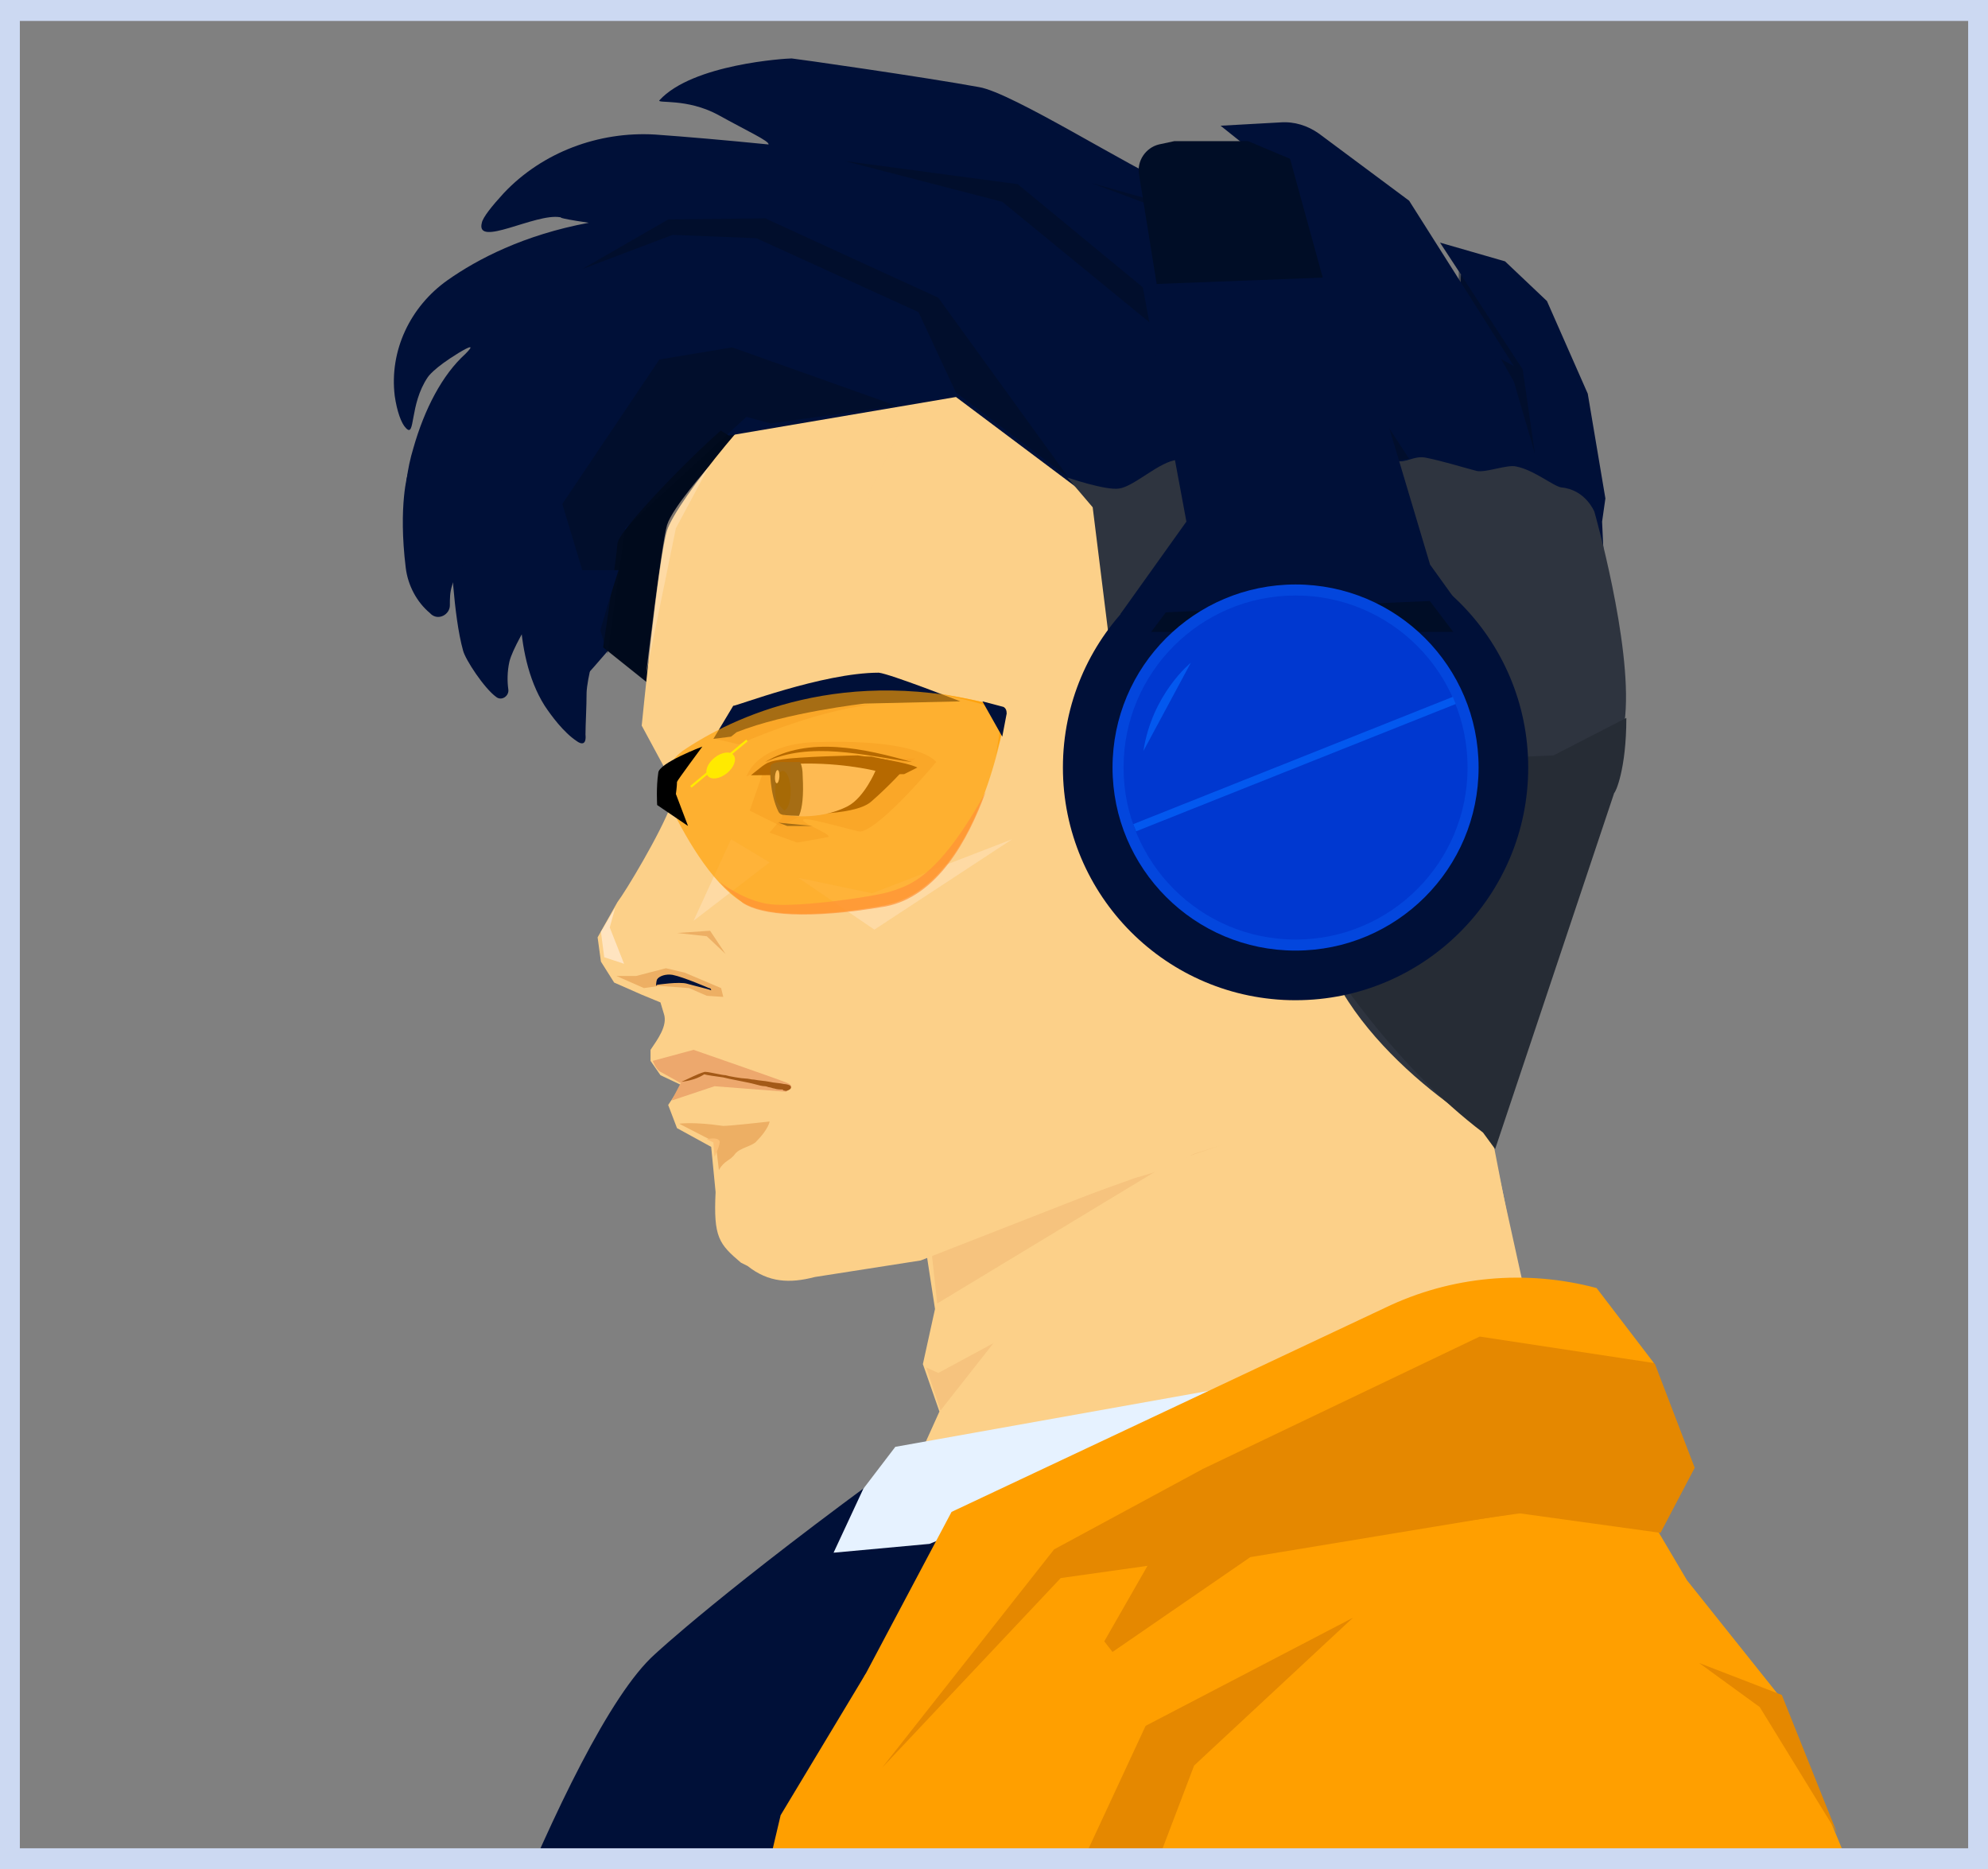
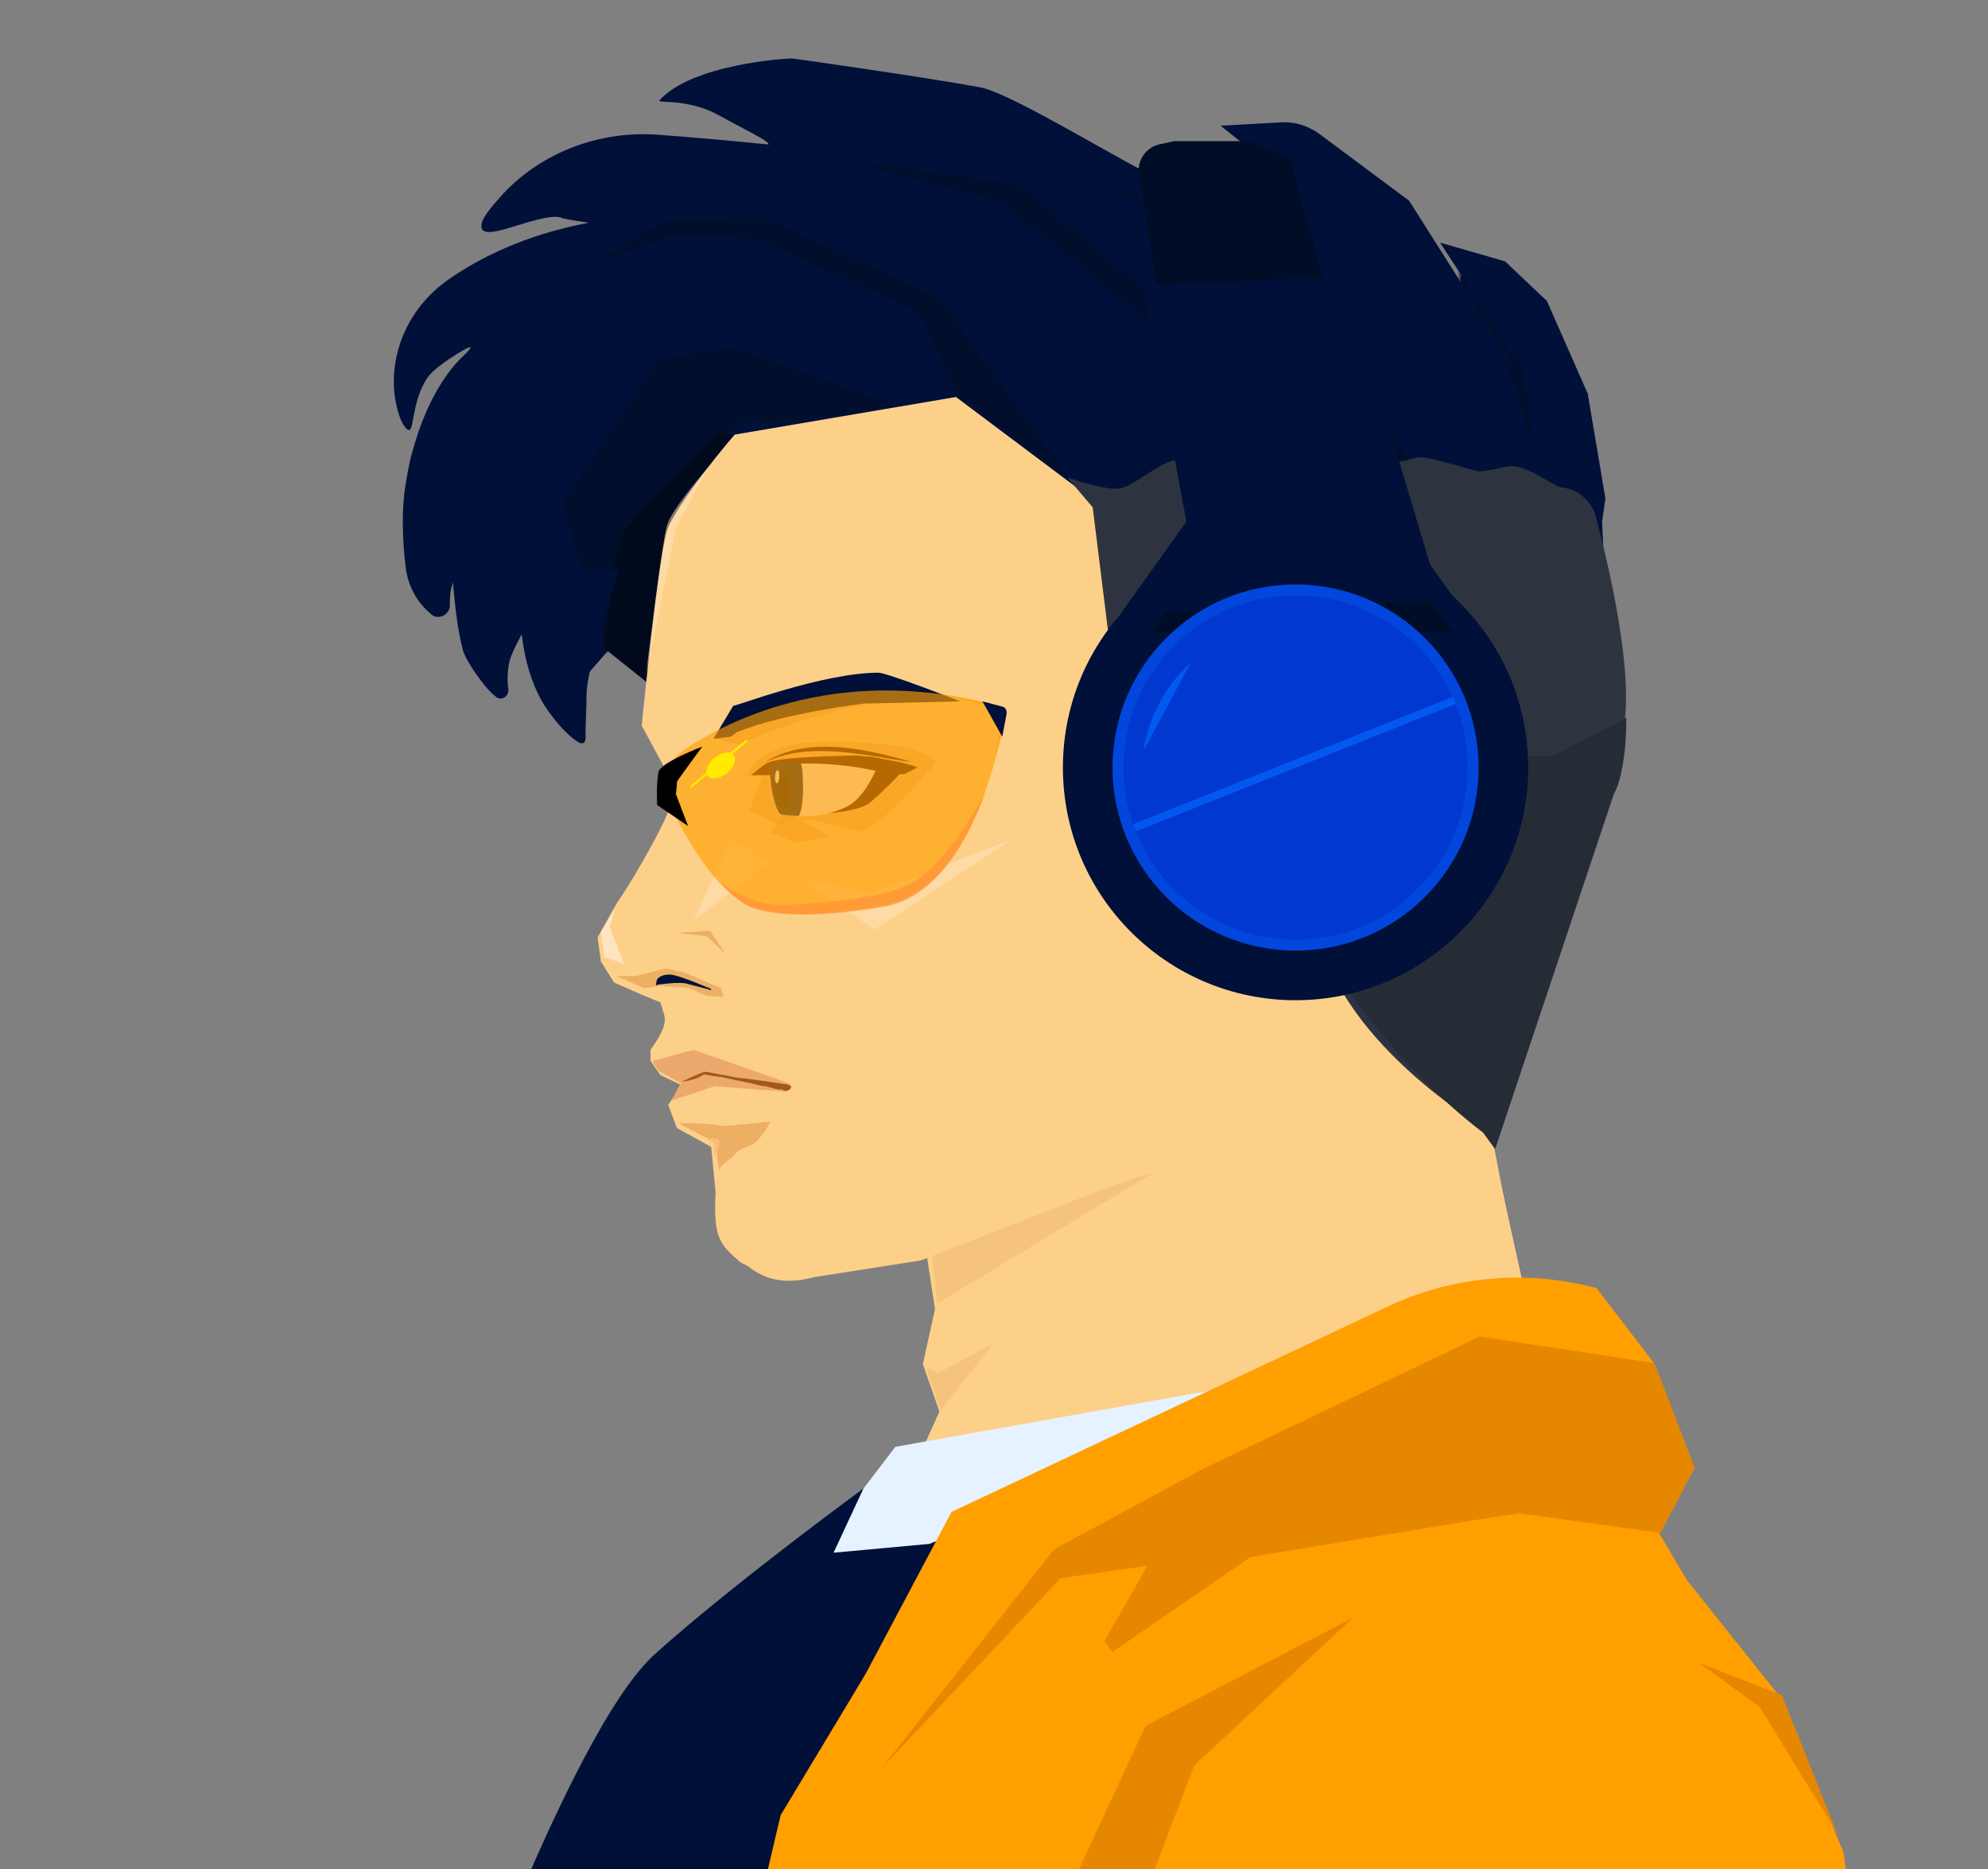
<svg xmlns="http://www.w3.org/2000/svg" xmlns:xlink="http://www.w3.org/1999/xlink" version="1.1" id="Layer_1" x="0px" y="0px" viewBox="0 0 180.3 169.5" style="enable-background:new 0 0 180.3 169.5;" xml:space="preserve">
  <rect x="0" y="0" width="180.3" height="169.5" fill="#808080" stroke="none" />
  <style type="text/css">
	.st0{fill:#001038;}
	.st1{fill:#FCD089;}
	.st2{opacity:0.2;fill:#DD9154;enable-background:new    ;}
	.st3{fill:#D1863B;}
	.st4{fill:#000A1C;}
	.st5{opacity:0.5;fill:#FFE4C0;enable-background:new    ;}
	.st6{fill:#EDAF64;}
	.st7{fill:#EDA86D;}
	.st8{opacity:0.5;fill:#E59D5C;enable-background:new    ;}
	.st9{fill:#393F4C;}
	.st10{fill:#EBD9AE;}
	.st11{fill:#A35917;}
	.st12{opacity:0.5;fill:#020C21;enable-background:new    ;}
	.st13{fill:#2E343F;}
	.st14{fill:#262C35;}
	.st15{fill:#FABF75;}
	.st16{fill:#C2773E;}
	.st17{fill:#2E0700;}
	.st18{fill:#FCEFEB;}
	.st19{clip-path:url(#SVGID_00000116917076792741783830000012183238009873658263_);fill:#001038;}
	.st20{clip-path:url(#SVGID_00000114782540255981891630000007390006149212823443_);fill:#020811;}
	.st21{fill:#D8934F;}
	.st22{fill:#FFE4C0;}
	.st23{fill:#E6F2FF;}
	.st24{fill:#FF9F00;}
	.st25{fill:#E58800;}
	.st26{opacity:0.65;fill:#FF9F00;enable-background:new    ;}
	.st27{fill:#FFEA00;}
	.st28{opacity:0.7;fill:#FF9237;enable-background:new    ;}
	.st29{opacity:0.7;fill:#FF9F00;enable-background:new    ;}
	.st30{fill:#CCD9F2;}
	.st31{fill:#000D26;}
	.st32{fill:#0346DD;}
	.st33{fill:#0038D0;}
	.st34{fill:#0358EF;}
	.st35{fill:#A8A8A8;}
	.st36{clip-path:url(#SVGID_00000007395429143568110840000015724377823826769840_);fill:#001038;}
	.st37{clip-path:url(#SVGID_00000083064642984684469170000016047219687725117611_);fill:#020811;}
	.st38{fill:#D38945;}
	.st39{fill:#000D28;}
	.st40{opacity:0.5;fill:#00163D;enable-background:new    ;}
</style>
  <g>
    <g>
      <g>
        <g>
          <g id="XMLID_00000155836898538744404090000014585065080409561994_">
            <g>
              <g>
                <g>
                  <g id="XMLID_00000121266938084404329010000002958047280635436717_">
                    <path id="XMLID_00000039836018827920822030000014924114472132428718_" class="st0" d="M135.1,123.4l6.1-2.6l-10.4,36.6           l-2.7,36.5H38.7c0,0,12.5-36.6,20.7-43.9c0,0,6.3-5.9,22.7-17.8" />
                    <g id="XMLID_00000160872575728167588040000010873381852657557182_">
                      <polyline id="XMLID_00000118378373783573381860000006167775166204366728_" class="st1" points="81,137.3 85.2,128             83.7,123.7 84.8,118.7 83.8,112.2 110,92.2 115.5,77.3 136.3,96.2 135.5,104 138.3,118.4           " />
                      <polygon id="XMLID_00000119800380410998524120000016435395420096685962_" class="st2" points="84,124 85.1,124.5             90.1,121.8 85.3,127.9           " />
                      <polygon id="XMLID_00000067944485209517530550000007313237836507426443_" class="st1" points="95.7,132.3 103.7,122             105.5,110.1 115,82.8 131.1,94.2 135.1,102.7 138.8,119.5           " />
                      <polygon id="XMLID_00000031183627578663096820000014966230476615392657_" class="st3" points="82.5,132.6 81.9,135.4             82.2,136.4 115.6,126.3 80.8,137.4           " />
                      <polygon id="XMLID_00000087392456323755212470000017678683209766337719_" class="st2" points="85,118.2 106.5,105.2             110.9,103.8 84.4,112.7           " />
                      <path id="XMLID_00000057114803093967635440000001685828679012580497_" class="st0" d="M125.8,51.3l20.3,13.3l-0.8-17.3            l0.3-2.1l-1.6-9.5l-3.7-8.4l-3.8-3.6l-5.9-1.7l1.9,2.9l-0.1,2.6l-17.6-7.3l-8.3-3.3c-4-1.7-14.7-8.5-17.7-9            C83.9,7,72,5.3,71.8,5.3c-0.5,0-9,0.5-12,3.8c-0.2,0.3,2.5-0.2,5.3,1.3c2.7,1.5,4.7,2.4,4.6,2.7c-4-0.4-7.5-0.7-10.3-0.9            c-5.1-0.3-10.2,1.6-13.7,5.3c-1.1,1.2-1.9,2.2-2,2.7c-0.6,2.3,4.9-0.9,7.1-0.5c0.3,0-0.8,0,2.6,0.5            c-5.9,1.1-10.1,3.3-12.8,5.2c-3.4,2.4-5.3,6.4-4.8,10.5c0.2,1.4,0.6,2.5,1,2.9c0.9,1,0.3-2.1,2-4.6c0,0,0.5-0.8,2.8-2.2            c1-0.6,1.5-0.8,0.6,0.1c-2.1,1.9-3.7,5-4.7,8.5c-2.4,7.9,1.7,13.8,1.7,14.1c0.7,1.2,0.2-3.8,1.7-3.7c0.4,0,1.8,5,2.2,4.6            c0,0.9,3.1-1,3.6-1c1.5-0.3,1.9,1.1,2.7,5c-0.1,1.6,2,5.5,1.7,4c0-0.1,5.6-6.1,5.5-6.6l5.3,6.3l59-14.3" />
                      <path id="XMLID_00000171710719818279967710000013067345535224274311_" class="st4" d="M54.7,58.7c0,0,1.2-7.9,1.3-9.4            s10.4-11.7,11.2-11.6c0.9,0.1-8,24.6-8,24.6L54.7,58.7z" />
                      <path id="XMLID_00000101800714417668340570000004183478144010097585_" class="st1" d="M134.5,86.1l-19.8,4.6l-4.3,11.2            l-2.6,2.9l-24.3,9.5l-9.6,1.5c-2.3,0.6-4.2,0.5-6.1-1l-0.6-0.3c-2-1.7-2.5-2.3-2.3-6.4l-0.4-4.1l-3.1-1.7l-0.8-2.1            l1.2-1.8l-1.9-0.9L59,96.2v-1c0.6-0.9,1.6-2.2,1.2-3.3l-0.3-1l-1.7-0.7l-2.5-1.1l-1.2-1.9L54.2,85l1.8-3.2            c0.7-0.9,3.9-6.2,4.9-8.9l0.2-1l-0.2-1.1l-2.7-5c0,0,1.5-15.2,2.3-17.7c0.8-2.6,9.4-13.3,12.1-14.3c0,0,18.2-7.4,27.5-6.5            c9.4,0.9,33.6,10.1,33.6,10.1s6,22.4,6.6,24.7" />
                      <polygon id="XMLID_00000022547318076697124860000007586075064214171285_" class="st5" points="72.4,79.6 79.1,81             91.8,76.1 79.3,84.3           " />
                      <polygon id="XMLID_00000154390407894603749980000008361513664325168819_" class="st6" points="55.9,88.5 57.7,88.5             60.4,87.8 62.1,88.2 65.4,89.6 65.6,90.4 64.1,90.3 62.5,89.6 59.8,89.4 58.4,89.6           " />
                      <polygon id="XMLID_00000128484287157364594230000006722095701028665535_" class="st7" points="60.9,99.8 64.8,98.5             71.3,99 71.6,98.7 64,97.4 61.8,98.1           " />
                      <path id="XMLID_00000145057415848148443470000014463246779757160611_" class="st7" d="M71.6,98.8c0,0,0.5-0.3-0.2-0.6            c-0.7-0.3-8.5-3-8.5-3l-3.7,1c0,0,0.3,0.8,0.7,1s1.8,1,1.8,1l2.2-0.7l7.4,1.2L71.6,98.8z" />
                      <polygon id="XMLID_00000095319565262630935800000002320909353159641506_" class="st1" points="68.3,39.2 82.2,38             78.8,44.8 77.6,56.5 78.9,56.5 92.3,60.6 103.3,74.7 114.2,66.6 109.3,34.7 87.6,33.1           " />
                      <path id="XMLID_00000005951044360197950540000008577130845613647547_" class="st8" d="M70.9,74.2l-1.1,1.3l2.5,0.9            c0,0,1.8-0.3,2.8-0.5c0.5-0.2-2.8-1.4-2.2-1.6c0.5-0.2,5,1.2,5.2,1.1c2-0.5,6.8-6.3,6.8-6.3s-1.3-2.1-10.8-1.8h-0.2            c0,0-4.9,0-6.2,3.1c0,0,3-1.5,5-1.6" />
                      <polyline id="XMLID_00000066498297302498965050000014802439730309361793_" class="st8" points="70.8,74.9 68,73.5             69.6,68.9 73.1,68.8 83,68.8           " />
                      <path id="XMLID_00000071519072776915848390000008196705728168162221_" class="st1" d="M105.6,70.2l-15,14.1            c-1,0.7-1.6,1.9-1.6,3.1l-1.1,20.2l-8.9,5l-8.8,1.6l-4.1-2.6l-0.9-1.5c0,0-0.2,1.2,0.6,2.5c0.8,1.3,4,3.3,6.1,3.1            c3.2-0.4,10.7-1.6,10.7-1.6l20.4-7.3c1.1-0.3,2.1-0.6,2.9-1c2.9-1,5.1-3.2,6.1-6.2l3.4-10l2.1-23.3L105.6,70.2z" />
                      <polygon id="XMLID_00000001623765233760473340000012717391159145788852_" class="st9" points="107.4,78.7 112.6,77.6             112.3,79.6 107,80.7           " />
                      <path id="XMLID_00000177447638968624756030000003057253730888872327_" class="st8" d="M67,67.5c0,0,6.6-3,12-3.6            c0,0-11.4,0.1-12.6,1.5S64.9,67,64.9,67L67,67.5z" />
                      <path id="XMLID_00000053541508712549535200000004472763155605087120_" class="st10" d="M52.3,67" />
                      <path id="XMLID_00000142865125737014547230000005504808369140968383_" class="st11" d="M61.8,98.1            c0.7-0.3,1.4-0.7,2.1-0.9H64c0.3,0,1.5,0.3,1.8,0.3c0.3,0.1,1.5,0.3,1.8,0.3s0.5,0.1,0.8,0.1c0.5,0.1,0.9,0.1,1.4,0.2            c0.4,0.1,0.9,0.1,1.3,0.2c0.2,0,0.6,0.1,0.6,0.2c0.2,0.3-0.5,0.5-0.5,0.4l0,0c-0.1,0-0.2,0-0.2-0.1h0.1            c-0.3,0-0.6,0-0.9-0.1c-0.1,0-0.3-0.1-0.4-0.1s-0.3-0.1-0.4-0.1c-0.3,0-0.6-0.1-1-0.2c-0.3-0.1-2.5-0.5-2.8-0.6            c-0.7-0.1-1.5-0.2-1.8-0.3h0.1C63.3,97.8,62.6,98,61.8,98.1z" />
                      <polyline id="XMLID_00000095332011749383142980000015238957731120477589_" class="st0" points="99.1,45.3 86.7,36             66.1,39.5 57.4,34.1 92.5,20.6 127.4,25.6 144.7,40.3 144.9,48           " />
                      <polygon id="XMLID_00000158014067785510807030000015093862844958237329_" class="st12" points="81.3,36.8 66.4,31.5             59.8,32.6 51,45.7 55.1,59.3 56.7,47.9 67.7,37.8 69.9,38.4           " />
                      <polygon id="XMLID_00000061439127074803051550000017768875217353205654_" class="st12" points="96.9,43.3 85.1,27             69.4,19.8 60.6,19.9 52.8,24.4 61,21.3 68.6,21.6 83.3,28.3 86.7,35.6           " />
                      <polygon id="XMLID_00000065050337008310640380000018373212777821354628_" class="st12" points="76.6,14.6 92.3,16.7             107.1,28.9 115.1,40.9 113,41.9 104.7,29.6 90.9,18.3           " />
                      <polygon id="XMLID_00000072260598835137941250000016992156076941525376_" class="st12" points="132.3,25.8 137.3,34.6             139.2,41.1 138.1,33.5 132.3,24.6           " />
                      <path id="XMLID_00000116235797877572615190000013969614519840087217_" class="st13" d="M122.9,77.8l-0.5-9.7l-7,1.2            l-2.5,7.4l-5.4,0.9l1.2-8.4l-7.9-9.5L99.1,46l-2.3-2.7c0,0,3.5,1.2,4.7,1c1.4-0.2,3.7-2.5,5.3-2.6            c1.4-0.1,5.1,0.4,6.4,0.2c2.1-0.2,2.2-1,4-1.1c2-0.2,1.5-0.1,2.5-0.1c0.9,0.1,5.6,0.9,6.9,1.1c1,0.2,1.6-0.5,2.7-0.3            c1.5,0.3,3.1,0.8,4.6,1.2c0.8,0.2,2.8-0.6,3.6-0.4c1.6,0.3,3.4,1.8,4.1,1.9c2.2,0.2,3,2.2,3,2.2s3.4,11.9,2.8,18.5            c-0.6,6.7-11.8,37.2-11.8,37.3s-0.2,1.6-0.2,1.6l-0.4-1.3c0,0-4.2-2.4-8.2-6.3c-3.7-3.6-7.3-8.5-7.5-13.8L122.9,77.8z" />
                      <path id="XMLID_00000163048600417413250230000002953185086859583153_" class="st14" d="M147.5,65.1l-6.6,3.4l-15.8,0.7            l2.5,5.7l-6.4,13.4c0,0,5.4,8.4,13.3,14.4l1.1,1.5l10.8-32.3C146.5,71.9,147.5,69.8,147.5,65.1z" />
                      <path id="XMLID_00000036224210107198756790000003274964101553237642_" class="st15" d="M114.8,90.4L114.8,90.4            c2.4,0.8,5.2,0.1,6.9-1.9c0.1-0.2,0.2-0.3,0.3-0.5l1.1-1.6l0.4-1.7l4.3-8.2c0.6-1.1,1.2-4.2,0.8-4.8l-3.8-5.3            c-0.4-0.4-1.7-0.8-2.2-0.5l-1.2,0.2c-2,0.4-4,1.4-5.7,2.7l-0.5,0.4" />
                      <path id="XMLID_00000031187049545891667240000001668690418327535764_" class="st16" d="M116.7,73l-1.2,3.7l1.4,1.1            l-0.2,2.3l-1.7,2.4l0.6,2.6l2.9-1l2.1,0.4l3.2-8.4c0,0-1.6-3.9-1.7-4.3C121.8,71.5,116.7,73,116.7,73z" />
                      <polygon id="XMLID_00000103986210812483264140000011153237284610321840_" class="st12" points="127.8,41.6 118.9,28             110,19.7 99,16.6 109.4,20.5 117.7,28.5 126,41.9           " />
                      <path id="XMLID_00000134239072116449461260000001013232753592923268_" class="st0" d="M116.6,21.7l-3.4-8.3l-2.5-2            l5.4-0.3c1.3-0.1,2.5,0.3,3.5,1l8.2,6.1l9.5,15" />
                      <path id="XMLID_00000020361644488131096890000002925102596730133643_" class="st0" d="M64.5,89.8c0,0,0-0.2-0.2-0.2            c0,0-2.3-1-3.3-1.2c-0.6-0.1-1.2,0.1-1.4,0.4c-0.1,0.2-0.1,0.6-0.1,0.6l0.1-0.1c0,0,2-0.3,2.7-0.1            C63,89.4,64.3,89.7,64.5,89.8z" />
                      <path id="XMLID_00000010302013245192274870000015642712256797065868_" class="st0" d="M79.7,61c1,0.1,7.4,2.6,7.4,2.6            l-8.7,0.2c0,0-7.1,0.8-11.6,2.6l-0.5,0.4L64.7,67l1.8-3C66.6,64.1,74.6,61,79.7,61z" />
                      <g id="XMLID_00000017484538796695343830000016569326366493022893_">
                        <path id="XMLID_00000063633504736258922770000000239217420492427687_" class="st17" d="M68.1,70.3L68.1,70.3             c1.3-1,1.3-1.2,2.6-1.4c1.6-0.3,7.1-0.4,7.1-0.4c1.4,0.2,4.4,0.6,5.4,1.1L82,70.2" />
                        <path id="XMLID_00000071543865920694525200000012320961941048780939_" class="st17" d="M71.5,73.8c0,0,5.9,0.3,7.5-1.1             c1.5-1.3,3-2.9,3.3-3.3c0.1-0.1-3.3-0.8-3.3-0.8l-7.5,0.2" />
                        <path id="XMLID_00000149375537788312721120000017304630126634712255_" class="st18" d="M71.1,73.9c0,0,3.1,0.6,5.8-0.8             c1.5-0.8,2.5-3.2,2.5-3.2s-3.6-0.9-7.9-0.6c0,0-1.1-0.3-1.4,0.6C70,70.1,71.1,73.9,71.1,73.9z" />
                        <g id="XMLID_00000152960213238954358060000001105178022918083985_">
                          <g>
                            <g>
                              <g>
                                <g>
                                  <g>
                                    <defs>
                                      <path id="SVGID_1_" d="M70.6,73.6c0.1,0.2,0.3,0.3,0.5,0.3c1.5,0.2,5.1,0.1,6.2-0.8c1.3-1,2.3-3,2.3-3                    s-2.5-1.1-8.3-1c0,0-1.1-0.1-1.4,0.3C69.8,69.6,69.8,72,70.6,73.6z" />
                                    </defs>
                                    <clipPath id="SVGID_00000096778770225988495830000012732300074043742098_">
                                      <use xlink:href="#SVGID_1_" style="overflow:visible;" />
                                    </clipPath>
                                    <path id="XMLID_00000138547863810107535720000011466812533625822108_" style="clip-path:url(#SVGID_00000096778770225988495830000012732300074043742098_);fill:#001038;" d="                   M72.8,70.4c0.2,3.6-0.6,4.2-1.1,4.3c-1.2,0.1-1.7-0.1-1.9-2.9c-0.2-2.3,0.1-3,1.1-3.1                   C71.5,68.6,72.8,68.1,72.8,70.4z" />
                                  </g>
                                </g>
                              </g>
                            </g>
                          </g>
                          <g>
                            <g>
                              <g>
                                <g>
                                  <g>
                                    <defs>
                                      <path id="SVGID_00000107568909345533371110000006517218639036533159_" d="M71.2,73.6c0.1,0.2,0.3,0.3,0.5,0.3                    c1.5-0.1,5-1.2,5.8-2.4c1-1.3,1.3-3.5,1.3-3.5s-2.8-0.5-8.3,1.2c0,0-1.1,0.2-1.3,0.6                    C69.2,69.9,69.8,72.3,71.2,73.6z" />
                                    </defs>
                                    <clipPath id="SVGID_00000160875646991165406030000012582774642741375662_">
                                      <use xlink:href="#SVGID_00000107568909345533371110000006517218639036533159_" style="overflow:visible;" />
                                    </clipPath>
                                    <ellipse id="XMLID_00000026164556353399855650000008341550185756448675_" transform="matrix(1 -1.660593e-02 1.660593e-02 1 -1.181 1.189)" style="clip-path:url(#SVGID_00000160875646991165406030000012582774642741375662_);fill:#020811;" cx="71" cy="71.7" rx="0.7" ry="1.8" />
                                  </g>
                                </g>
                              </g>
                            </g>
                          </g>
                        </g>
                        <ellipse id="XMLID_00000093880959591832641860000008381622289836768672_" transform="matrix(6.416543e-02 -0.998 0.998 6.416543e-02 -4.396 136.264)" class="st18" cx="70.5" cy="70.5" rx="0.6" ry="0.2" />
                        <g id="XMLID_00000092426192735556833260000012154602124206510003_">
                          <path class="st17" d="M69.4,69.1c3.9-2.4,9.1-1.2,13.3,0C78.3,68.5,73.5,67.2,69.4,69.1L69.4,69.1z" />
                        </g>
-                         <polyline id="XMLID_00000088121708086480030220000011217847840537578172_" class="st0" points="70.6,74.6 71.4,74.9              73.7,74.9            " />
                      </g>
                      <path id="XMLID_00000111909742866297659030000017752862807784715941_" class="st21" d="M115.4,85.3c0,0,0.2-0.5,1.8-0.7            s4,0.4,4,0.4s4.4-8.9,4.8-10.5c0.2-1-2.8-5-3.4-5.4c-1.4-0.9-5.2,2.8-5.2,2.8l-0.6,1.3c0,0,2.5-1.6,4.3-0.3            c1,0.7,1.5,3.1,1.6,3.6c0.2,1.6-2.9,7.4-2.9,7.4s-1.1-0.2-2.3-0.2C116.9,83.7,115.7,84.7,115.4,85.3z" />
                      <path id="XMLID_00000047040478309158230430000002376571421343075262_" class="st6" d="M61.6,101.9c0,0,1.2-0.2,4,0.2            c0.6,0,4.2-0.4,4.2-0.4s-0.1,0.7-1.2,1.8c-0.3,0.4-1.5,0.6-1.9,1.1c-0.5,0.7-1,0.6-1.5,1.5l-0.3-2.5L61.6,101.9z" />
                      <path id="XMLID_00000060001099948766513930000017611403262561506707_" class="st15" d="M64.1,103.3l0.6,0.3l0.1,1.3            c0,0,0.7-1.4,0.4-1.5C65,103.1,64.1,103.3,64.1,103.3z" />
                      <path id="XMLID_00000018213990563105889980000009019494295804755368_" class="st1" d="M61.8,98.7" />
                      <path id="XMLID_00000084493536913891498740000006752454009954057657_" class="st5" d="M58.6,61.1l2.7-13.2l3-5.6            c0,0-3.3,3.7-3.8,5.3C60,49.3,58.6,61.1,58.6,61.1z" />
                      <polygon id="XMLID_00000043450508499363686860000000586508928471787188_" class="st22" points="56.6,87.4 55.3,84.1             55.8,82.3 54.5,84.5 54.8,86.8           " />
                      <polyline id="XMLID_00000069389073606633761900000013693990079248730541_" class="st5" points="62.9,83.5 66.3,76.1             69.8,78.2           " />
                      <path id="XMLID_00000002379759553733430680000011256947659537143224_" class="st0" d="M40.9,49.8c0,0,0.2,6,1.1,9.2            c0.2,0.8,1.9,3.4,3,4.2c0.5,0.4,1.2-0.1,1.1-0.7C46,61.8,46,60.9,46.2,60c0.5-2.1,5-8.7,5-8.7" />
                      <path id="XMLID_00000081643058348301542330000017518075722866688441_" class="st0" d="M37,42.9c0,0-0.9,2.9-0.2,8.6            c0.2,1.6,1,3.1,2.2,4.1c0,0,0,0,0.1,0.1c0.7,0.6,1.7,0,1.7-0.8c0-0.6,0-1.2,0.2-1.8c0.5-2.1,7.5-9.3,7.5-9.3" />
                      <path id="XMLID_00000067209549352056567790000010608920828126599305_" class="st0" d="M47.3,51.7c0,0-1,7.4,2.1,12.3            c0.6,0.9,1.7,2.4,2.9,3.2c0.4,0.3,0.9,0.4,0.8-0.6c0-0.9,0.1-2.5,0.1-3.8c0.1-2.5,2.9-11.1,2.9-11.1" />
                      <polygon id="XMLID_00000175305884183200118710000012487374365907193780_" class="st6" points="61.4,84.6 64.4,84.4             65.8,86.5 64.1,84.9           " />
                    </g>
                    <polygon id="XMLID_00000025403438789584328460000003996575228682193545_" class="st23" points="81.2,131.2 78.3,135            75.6,140.8 84.3,140 124.3,123.5          " />
                    <path id="XMLID_00000107550474941659738830000013501015446444333734_" class="st24" d="M70.8,164.6l7.7-12.8           c6.9-0.8,10.1-4.9,16.5-7.5l6.3-2.6l17.8-10.5l31.3,7.7l2.6,4.4l8.3,10.4l5.9,14.3l4.6,35.3l-109.2-3.9L70.8,164.6z" />
                    <polygon id="XMLID_00000148627560083847696980000017329118940490733702_" class="st25" points="154.1,150.8 159.6,154.8            166.6,166.2 161.6,153.7          " />
                    <path id="XMLID_00000134938297102748121790000010819970358625455036_" class="st25" d="M100.9,149.8l12.5-8.6l24.2-4           l13,1.8l3.1-5.9l-3.6-9.4l-8.1-7.2l-2.7,0.4c-2.9-1-10.4,1.4-13.1,2.8l-18.5,8.1l-10.4,17.4L100.9,149.8z" />
                    <path id="XMLID_00000006677571877688484830000008272441163170361270_" class="st24" d="M75,158.4l0.9,37.5l6.3,1l16.2-45           l10.7-18.7l25.1-12l15.8,2.4l-5.2-6.8l0,0c-6.4-1.7-13.2-1.1-19.2,1.8l-39.3,18.5L75,158.4z" />
                    <polyline id="XMLID_00000043419773677634897860000006255406902244458112_" class="st25" points="109.1,133.2 95.6,140.5            80,160.3 96.2,143.1 140.2,136.9          " />
                    <polygon class="st25" points="103.9,156.5 96,173.5 95.7,177.5 89.6,182.2 84.1,198.4 71.4,210.4 97.8,196.6 99,194            101.3,178.5 108.3,160.1 122.7,146.7          " />
                  </g>
                </g>
              </g>
            </g>
            <g>
              <g>
                <g>
                  <path id="XMLID_00000175291616333599169150000009447843914562403461_" class="st26" d="M61.9,68.1c4.4-3,14.7-8,28.9-4          c0.3,0.1,0.5,0.4,0.4,0.7c-0.5,2.8-3.1,15.8-11,17.3c-7,1.3-11.2,0.8-12.9-0.3c-2.9-1.8-5.3-6.2-6.7-9.1          C59.9,71.1,60.4,69.2,61.9,68.1z" />
                </g>
              </g>
            </g>
            <g>
              <g>
                <g>
                  <path id="XMLID_00000168093402673809587200000015026898667149839758_" d="M63.7,67.7c0,0-2.3,3.1-2.3,3.2          c0,0.4-0.1,1.1-0.1,1.1l1.1,2.9L59.6,73c0,0-0.1-1.6,0.1-2.9C59.7,69.2,63.7,67.7,63.7,67.7z" />
                </g>
              </g>
            </g>
            <g>
              <g>
                <g>
                  <ellipse id="XMLID_00000075850776373940028960000011194844660649119923_" transform="matrix(0.778 -0.629 0.629 0.778 -29.095 56.496)" class="st27" cx="65.3" cy="69.4" rx="1.5" ry="0.9" />
                </g>
              </g>
            </g>
            <g>
              <g>
                <g>
                  <rect x="61.9" y="69.1" transform="matrix(0.771 -0.637 0.637 0.771 -29.147 57.424)" class="st27" width="6.6" height="0.2" />
                </g>
              </g>
            </g>
            <g>
              <g>
                <g>
                  <path id="XMLID_00000026860952946820170460000014005748666761648532_" class="st28" d="M80.9,80.8c-1.4,0.5-8.5,1.5-11,1.2          c-1.9-0.2-3.8-1.4-4.6-2c0.6,0.7,1.4,1.3,2.1,1.9c1.7,1.1,5.9,1.5,12.9,0.3c4.7-0.9,7.5-6,9.1-10.4          C85,79.8,82.3,80.3,80.9,80.8z" />
                </g>
              </g>
            </g>
            <g>
              <g>
                <g>
                  <path id="XMLID_00000091013505783260889990000003469101702573359772_" class="st29" d="M90.8,64.1c-2.2-0.6-4.3-1-6.2-1.3          l0,0c0,0,5.7,1.1,6,1.8c0,0,0.4,0.5-0.3,3.9l0,0c0.5-1.7,0.8-3.1,0.8-3.8C91.3,64.4,91.1,64.2,90.8,64.1z" />
                </g>
              </g>
            </g>
            <g>
              <g>
                <g>
                  <path id="XMLID_00000040537175476027855360000015209118520453638587_" class="st0" d="M89.1,63.6l1.8,3.2l0.4-2.1          c0-0.3-0.1-0.5-0.3-0.6L89.1,63.6z" />
                </g>
              </g>
            </g>
          </g>
        </g>
      </g>
    </g>
  </g>
-   <path class="st30" d="M178.5,1.9v165.7H1.8V1.9H178.5 M180.3,0H0v169.5h180.3V0L180.3,0z" />
  <g>
    <circle class="st0" cx="117.5" cy="69.6" r="21.1" />
    <path class="st31" d="M127.1,51.1L117,14.4l-3.8-1.6h-6.7l-1.4,0.3c-1.2,0.3-2,1.5-1.8,2.7l5.7,35.4l-4.6,6.1h13.3h0.8h13.3   L127.1,51.1z" />
    <polygon class="st0" points="103.6,25.8 121.9,25.1 129.7,51.2 132,54.4 101.6,55.7 107.6,47.3  " />
    <circle class="st32" cx="117.5" cy="69.6" r="16.6" />
    <circle class="st33" cx="117.5" cy="69.6" r="15.6" />
    <rect x="101.8" y="69" transform="matrix(0.929 -0.37 0.37 0.929 -17.324 48.299)" class="st34" width="31.2" height="0.7" />
  </g>
  <path class="st34" d="M103.7,68.1l4.3-8C108,60.1,104.5,62.9,103.7,68.1z" />
  <g>
    <g>
      <g>
        <g>
          <g id="XMLID_00000138553185348581814010000017519337082779666562_">
            <g>
              <g>
                <g>
                  <g id="XMLID_00000129915784158207453350000013129507787120874121_">
                    <path id="XMLID_00000130645837551900111250000000094460614273959575_" class="st35" d="M322.7,123.4l6.1-2.6l-10.4,36.6           l-2.7,36.5h-81.9c0,0,0.9-28.9,13.2-43.8c0,0,6.3-5.9,22.7-17.8" />
                    <g id="XMLID_00000029754993691702783290000009015003262126440622_">
                      <polyline id="XMLID_00000098193001943532412920000003271601990798177667_" class="st1" points="268.6,137.3 272.8,128             271.3,123.7 272.4,118.7 271.4,112.2 297.6,92.2 303.1,77.3 323.9,96.2 323.1,104 325.9,118.4           " />
                      <polygon id="XMLID_00000143579712015245103980000000047810248753710000_" class="st2" points="271.6,124 272.7,124.5             277.7,121.8 272.9,127.9           " />
                      <polygon id="XMLID_00000057117230536396208660000016754336422723273380_" class="st1" points="283.3,132.3 291.3,122             293.1,110.1 302.6,82.8 318.7,94.2 322.7,102.7 326.4,119.5           " />
                      <polygon id="XMLID_00000077289623246915776910000007208475463996624805_" class="st3" points="270.1,132.6 269.5,135.4             269.8,136.4 303.2,126.3 268.4,137.4           " />
                      <polygon id="XMLID_00000021811639083977433160000005468644652348079770_" class="st2" points="272.6,118.2 294.1,105.2             298.5,103.8 272,112.7           " />
                      <path id="XMLID_00000139288857340879282770000010792217604022690449_" class="st0" d="M313.4,51.3l20.3,13.3l-0.8-17.3            l0.3-2.1l-1.6-9.5l-3.7-8.4l-3.8-3.6l-5.9-1.7l1.9,2.9l-0.1,2.6l-17.6-7.3l-8.3-3.3c-4-1.7-14.7-8.5-17.7-9            c-4.9-0.9-16.8-2.6-17-2.6c-0.5,0-9,0.5-12,3.8c-0.2,0.3,2.5-0.2,5.3,1.3c2.7,1.5,4.7,2.4,4.6,2.7            c-4-0.4-7.5-0.7-10.3-0.9c-5.1-0.3-10.2,1.6-13.7,5.3c-1.1,1.2-1.9,2.2-2,2.7c-0.6,2.3,4.9-0.9,7.1-0.5            c0.3,0-0.8,0,2.6,0.5c-5.9,1.1-10.1,3.3-12.8,5.2c-3.4,2.4-5.3,6.4-4.8,10.5c0.2,1.4,0.6,2.5,1,2.9c0.9,1,0.3-2.1,2-4.6            c0,0,0.5-0.8,2.8-2.2c1-0.6,1.5-0.8,0.6,0.1c-2.1,1.9-3.7,5-4.7,8.5c-2.4,7.9,1.7,13.8,1.7,14.1c0.7,1.2,0.2-3.8,1.7-3.7            c0.4,0,1.8,5,2.2,4.6c0,0.9,3.1-1,3.6-1c1.5-0.3,1.9,1.1,2.7,5c-0.1,1.6,2,5.5,1.7,4c0-0.1,5.6-6.1,5.5-6.6l5.3,6.3            l59-14.3" />
                      <path id="XMLID_00000135660934874999033250000005824452957853723832_" class="st4" d="M242.3,58.7c0,0,1.2-7.9,1.3-9.4            s10.4-11.7,11.2-11.6c0.9,0.1-8,24.6-8,24.6L242.3,58.7z" />
                      <path id="XMLID_00000097483450715169439770000006627855227219767959_" class="st1" d="M322.1,86.1l-19.8,4.6l-4.3,11.2            l-2.6,2.9l-24.3,9.5l-9.6,1.5c-2.3,0.6-4.2,0.5-6.1-1l-0.6-0.3c-2-1.7-2.5-2.3-2.3-6.4l-0.4-4.1l-3.1-1.7l-0.8-2.1            l1.2-1.8l-1.9-0.9l-1-1.1l1-5.5l-1.7-0.7l-2.5-1.1l-1.2-1.9l-0.3-2.2l1.8-3.2c0.7-0.9,3.9-6.2,4.9-8.9l0.2-1l-0.2-1.1            l-2.7-5c0,0,1.5-15.2,2.3-17.7c0.8-2.6,9.4-13.3,12.1-14.3c0,0,18.2-7.4,27.5-6.5c9.4,0.9,33.6,10.1,33.6,10.1            s6,22.4,6.6,24.7" />
-                       <polygon id="XMLID_00000137107527319329565740000018423315376908148644_" class="st5" points="260,79.6 266.7,81             279.4,76.1 266.9,84.3           " />
                      <polygon id="XMLID_00000038394371504013954150000001717963229436275596_" class="st6" points="243.5,88.5 245.3,88.5             248,87.8 249.7,88.2 253,89.6 253.2,90.4 251.7,90.3 250.1,89.6 247.4,89.4 246,89.6           " />
                      <polygon id="XMLID_00000100361306793310934730000013378087874444087466_" class="st7" points="248.5,99.8 252.4,98.5             259.2,99.1 259.2,98.7 251.6,97.4 249.4,98.1           " />
                      <path id="XMLID_00000054955347043464676740000017529318687874681002_" class="st7" d="M259.7,98.8c0,0,0-0.3-0.7-0.6            c-0.7-0.3-8.5-3-8.5-3l-3.7,1c0,0,0.3,0.8,0.7,1s1.8,1,1.8,1l2.2-0.7l7.4,1.2L259.7,98.8z" />
                      <polygon id="XMLID_00000052068014385791753270000013880179639327190159_" class="st1" points="255.9,39.2 269.8,38             266.4,44.8 265.2,56.5 266.5,56.5 279.9,60.6 290.9,74.7 301.8,66.6 296.9,34.7 275.2,33.1           " />
-                       <path id="XMLID_00000016049760703653618130000005054611400902327211_" class="st8" d="M258.5,74.2l-1.1,1.3l2.5,0.9            c0,0,1.8-0.3,2.8-0.5c0.5-0.2-2.8-1.4-2.2-1.6c0.5-0.2,5,1.2,5.2,1.1c2-0.5,6.8-6.3,6.8-6.3s-1.3-2.1-10.8-1.8h-0.2            c0,0-4.9,0-6.2,3.1c0,0,3-1.5,5-1.6" />
                      <polyline id="XMLID_00000082351213437527839380000003793861543851307165_" class="st8" points="258.4,74.9 255.6,73.5             257.2,68.9 260.7,68.8 270.6,68.8           " />
                      <path id="XMLID_00000070103130360296697420000000798489738578046100_" class="st1" d="M293.2,70.2l-15,14.1            c-1,0.7-1.6,1.9-1.6,3.1l-1.1,20.2l-8.9,5l-8.8,1.6l-4.1-2.6l-0.9-1.5c0,0-0.2,1.2,0.6,2.5s4,3.3,6.1,3.1            c3.2-0.4,10.7-1.6,10.7-1.6l20.4-7.3c1.1-0.3,2.1-0.6,2.9-1c2.9-1,5.1-3.2,6.1-6.2l3.4-10l2.1-23.3L293.2,70.2z" />
                      <polygon id="XMLID_00000132047553431344311420000004580115120037856665_" class="st9" points="295,78.7 300.2,77.6             299.9,79.6 294.6,80.7           " />
                      <path id="XMLID_00000139273890112723407780000017422127035372592801_" class="st8" d="M254.6,67.5c0,0,6.6-3,12-3.6            c0,0-11.4,0.1-12.6,1.5c-1.2,1.4-1.5,1.6-1.5,1.6L254.6,67.5z" />
                      <path id="XMLID_00000170254792927703839680000006653139876358554005_" class="st10" d="M239.9,67" />
                      <path id="XMLID_00000051365707638230694670000014620470445830250912_" class="st11" d="M249.4,98.1            c0.7-0.3,1.4-0.7,2.1-0.9h0.1c0.3,0,1.5,0.3,1.8,0.3c0.3,0.1,1.5,0.3,1.8,0.3s0.5,0.1,0.8,0.1c0.5,0.1,0.9,0.1,1.4,0.2            c0.4,0.1,0.9,0.1,1.3,0.2c0.2,0,0.6,0.1,0.6,0.2c0.2,0.3-0.5,0.5-0.5,0.4l0,0c-0.1,0-0.2,0-0.2-0.1h0.1            c-0.3,0-0.6,0-0.9-0.1c-0.1,0-0.3-0.1-0.4-0.1s-0.3-0.1-0.4-0.1c-0.3,0-0.6-0.1-1-0.2c-0.3-0.1-2.5-0.5-2.8-0.6            c-0.7-0.1-1.5-0.2-1.8-0.3h0.1C250.9,97.8,250.2,98,249.4,98.1z" />
                      <polyline id="XMLID_00000091005729219576213730000015772875522976508084_" class="st0" points="286.7,45.3 274.3,36             253.7,39.5 245,34.1 280.1,20.6 315,25.6 332.3,40.3 332.5,48           " />
                      <polygon id="XMLID_00000018196124334877586960000005927422794243615422_" class="st12" points="268.9,36.8 254,31.5             247.4,32.6 238.6,45.7 242.7,59.3 244.3,47.9 255.3,37.8 257.5,38.4           " />
                      <polygon id="XMLID_00000083083425734550997320000016619665093780359305_" class="st12" points="284.5,43.3 272.7,27             257,19.8 248.2,19.9 240.4,24.4 248.6,21.3 256.2,21.6 270.9,28.3 274.3,35.6           " />
                      <polygon id="XMLID_00000132807415695133584030000009289132986802985099_" class="st12" points="264.2,14.6 279.9,16.7             294.7,28.9 302.7,40.9 300.6,41.9 292.3,29.6 278.5,18.3           " />
                      <polygon id="XMLID_00000134243865539566660390000016288605216284098688_" class="st12" points="319.9,25.8 324.9,34.6             326.8,41.1 325.7,33.5 319.9,24.6           " />
                      <path id="XMLID_00000010993376612840441140000009296803243784683175_" class="st13" d="M310.5,77.8l-0.5-9.7l-7,1.2            l-2.5,7.4l-5.4,0.9l1.2-8.4l-7.9-9.5L286.7,46l-2.3-2.7c0,0,3.5,1.2,4.7,1c1.4-0.2,3.7-2.5,5.3-2.6            c1.4-0.1,5.1,0.4,6.4,0.2c2.1-0.2,2.2-1,4-1.1c2-0.2,1.5-0.1,2.5-0.1c0.9,0.1,5.6,0.9,6.9,1.1c1,0.2,1.6-0.5,2.7-0.3            c1.5,0.3,3.1,0.8,4.6,1.2c0.8,0.2,2.8-0.6,3.6-0.4c1.6,0.3,3.4,1.8,4.1,1.9c2.2,0.2,3,2.2,3,2.2s3.4,11.9,2.8,18.5            c-0.6,6.7-11.8,37.2-11.8,37.3s-0.2,1.6-0.2,1.6l-0.4-1.3c0,0-4.2-2.4-8.2-6.3c-3.7-3.6-7.3-8.5-7.5-13.8L310.5,77.8z" />
                      <path id="XMLID_00000086688840113274019070000003214645536269155241_" class="st14" d="M335.1,65.1l-6.6,3.4l-15.8,0.7            l2.5,5.7l-6.4,13.4c0,0,5.4,8.4,13.3,14.4l1.1,1.5L334,71.9C334.1,71.9,335.1,69.8,335.1,65.1z" />
                      <path id="XMLID_00000055696720976329447380000009758383261040005004_" class="st15" d="M302.4,90.4L302.4,90.4            c2.4,0.8,5.2,0.1,6.9-1.9c0.1-0.2,0.2-0.3,0.3-0.5l1.1-1.6l0.4-1.7l4.3-8.2c0.6-1.1,1.2-4.2,0.8-4.8l-3.8-5.3            c-0.4-0.4-1.7-0.8-2.2-0.5l-1.2,0.2c-2,0.4-4,1.4-5.7,2.7l-0.5,0.4" />
                      <path id="XMLID_00000070816928388601261060000002197217423817305731_" class="st16" d="M304.3,73l-1.2,3.7l1.4,1.1            l-0.2,2.3l-1.7,2.4l0.6,2.6l2.9-1l2.1,0.4l3.2-8.4c0,0-1.6-3.9-1.7-4.3C309.4,71.5,304.3,73,304.3,73z" />
                      <polygon id="XMLID_00000144317837092770542290000017411283121522683582_" class="st12" points="315.4,41.6 306.5,28             297.6,19.7 286.6,16.6 297,20.5 305.3,28.5 313.6,41.9           " />
                      <path id="XMLID_00000071552741031607532910000012432277566174794424_" class="st0" d="M304.2,21.7l-3.4-8.3l-2.5-2            l5.4-0.3c1.3-0.1,2.5,0.3,3.5,1l8.2,6.1l9.5,15" />
                      <path id="XMLID_00000012456401553315875610000016536903517509107364_" class="st0" d="M252.1,89.8c0,0,0-0.2-0.2-0.2            c0,0-2.3-1-3.3-1.2c-0.6-0.1-1.2,0.1-1.4,0.4c-0.1,0.2-0.1,0.6-0.1,0.6l0.1-0.1c0,0,2-0.3,2.7-0.1            C250.6,89.4,251.9,89.7,252.1,89.8z" />
                      <path id="XMLID_00000002358221733062958490000000788860775548880310_" class="st0" d="M267.3,61c1,0.1,7.4,2.6,7.4,2.6            l-8.7,0.2c0,0-7.1,0.8-11.6,2.6l-0.5,0.4l-1.6,0.2l1.8-3C254.2,64.1,262.2,61,267.3,61z" />
                      <g id="XMLID_00000076566252583772393040000006900835459416010115_">
                        <path id="XMLID_00000045599370538945273540000001069924882863541135_" class="st17" d="M255.7,70.3L255.7,70.3             c1.3-1,1.3-1.2,2.6-1.4c1.6-0.3,7.1-0.4,7.1-0.4c1.4,0.2,4.4,0.6,5.4,1.1l-1.2,0.6" />
                        <path id="XMLID_00000176017986104664554790000017426702599925003174_" class="st17" d="M259.1,73.8c0,0,5.9,0.3,7.5-1.1             c1.5-1.3,3-2.9,3.3-3.3c0.1-0.1-3.3-0.8-3.3-0.8l-7.5,0.2" />
                        <path id="XMLID_00000014623511531774040260000013153645905023429551_" class="st18" d="M258.7,73.9c0,0,3.1,0.6,5.8-0.8             c1.5-0.8,2.5-3.2,2.5-3.2s-3.6-0.9-7.9-0.6c0,0-1.1-0.3-1.4,0.6C257.6,70.1,258.7,73.9,258.7,73.9z" />
                        <g id="XMLID_00000162309944609694835460000011694033992618998432_">
                          <g>
                            <g>
                              <g>
                                <g>
                                  <g>
                                    <defs>
                                      <path id="SVGID_00000171708402887993412080000017879678977471044480_" d="M258.2,73.6c0.1,0.2,0.3,0.3,0.5,0.3                    c1.5,0.2,5.1,0.1,6.2-0.8c1.3-1,2.3-3,2.3-3s-2.5-1.1-8.3-1c0,0-1.1-0.1-1.4,0.3C257.4,69.6,257.4,72,258.2,73.6z                    " />
                                    </defs>
                                    <clipPath id="SVGID_00000044144250512972406050000010083876705068919428_">
                                      <use xlink:href="#SVGID_00000171708402887993412080000017879678977471044480_" style="overflow:visible;" />
                                    </clipPath>
-                                     <path id="XMLID_00000142146853941099756760000001004984650140039831_" style="clip-path:url(#SVGID_00000044144250512972406050000010083876705068919428_);fill:#001038;" d="                   M260.4,70.4c0.2,3.6-0.6,4.2-1.1,4.3c-1.2,0.1-1.7-0.1-1.9-2.9c-0.2-2.3,0.1-3,1.1-3.1                   C259.1,68.6,260.4,68.1,260.4,70.4z" />
                                  </g>
                                </g>
                              </g>
                            </g>
                          </g>
                          <g>
                            <g>
                              <g>
                                <g>
                                  <g>
                                    <defs>
                                      <path id="SVGID_00000119840557898537557530000001942830215111639230_" d="M258.9,73.6c0.1,0.2,0.3,0.3,0.5,0.3                    c1.5-0.1,5-1.2,5.8-2.4c1-1.3,1.3-3.5,1.3-3.5s-2.8-0.5-8.3,1.2c0,0-1.1,0.2-1.3,0.6                    C256.9,69.9,257.5,72.3,258.9,73.6z" />
                                    </defs>
                                    <clipPath id="SVGID_00000091704889574911494090000014323922077627390110_">
                                      <use xlink:href="#SVGID_00000119840557898537557530000001942830215111639230_" style="overflow:visible;" />
                                    </clipPath>
                                    <ellipse id="XMLID_00000138554798803152779790000006749345685312150165_" transform="matrix(1 -1.660593e-02 1.660593e-02 1 -1.155 4.306)" style="clip-path:url(#SVGID_00000091704889574911494090000014323922077627390110_);fill:#020811;" cx="258.7" cy="71.7" rx="0.7" ry="1.8" />
                                  </g>
                                </g>
                              </g>
                            </g>
                          </g>
                        </g>
                        <ellipse id="XMLID_00000034802504284101352340000017033939210474705553_" transform="matrix(6.416543e-02 -0.998 0.998 6.416543e-02 171.254 323.561)" class="st18" cx="258.1" cy="70.5" rx="0.6" ry="0.2" />
                        <g id="XMLID_00000002355547138306832810000004804621818702670762_">
                          <path class="st17" d="M257,69.1c3.9-2.4,9.1-1.2,13.3,0C265.9,68.5,261.1,67.2,257,69.1L257,69.1z" />
                        </g>
                        <polyline id="XMLID_00000158743964237064416130000008347474191156333239_" class="st0" points="258.2,74.6 259,74.9              261.3,74.9            " />
                      </g>
                      <path id="XMLID_00000154424005112011898220000000815343063362628768_" class="st21" d="M303,85.3c0,0,0.2-0.5,1.8-0.7            s4,0.4,4,0.4s4.4-8.9,4.8-10.5c0.2-1-2.8-5-3.4-5.4c-1.4-0.9-5.2,2.8-5.2,2.8l-0.6,1.3c0,0,2.5-1.6,4.3-0.3            c1,0.7,1.5,3.1,1.6,3.6c0.2,1.6-2.9,7.4-2.9,7.4s-1.1-0.2-2.3-0.2C304.5,83.7,303.3,84.7,303,85.3z" />
                      <path id="XMLID_00000042698012412704304800000018198067704495839409_" class="st6" d="M249.2,101.9c0,0,1.2-0.2,4,0.2            c0.6,0,4.2-0.4,4.2-0.4s-0.1,0.7-1.2,1.8c-0.3,0.4-1.5,0.6-1.9,1.1c-0.5,0.7-1,0.6-1.5,1.5l-0.3-2.5L249.2,101.9z" />
                      <path id="XMLID_00000107561463202162914410000011324963576897929106_" class="st15" d="M251.7,103.3l0.6,0.3l0.1,1.3            c0,0,0.7-1.4,0.4-1.5C252.6,103.1,251.7,103.3,251.7,103.3z" />
                      <path id="XMLID_00000101086664913965956030000011782222401514809728_" class="st1" d="M249.4,98.7" />
                      <path id="XMLID_00000000934699729921819990000017833517641386259857_" class="st5" d="M246.2,61.1l2.7-13.2l3-5.6            c0,0-3.3,3.7-3.8,5.3C247.6,49.3,246.2,61.1,246.2,61.1z" />
                      <polygon id="XMLID_00000067953159806508920930000011188101575398109326_" class="st22" points="244.2,87.4 242.9,84.1             243.4,82.3 242.1,84.5 242.4,86.8           " />
                      <polyline id="XMLID_00000124141454374872044590000012882749098198495665_" class="st5" points="250.5,83.5 253.9,76.1             257.4,78.2           " />
                      <path id="XMLID_00000107576108197081104960000002197180015532597888_" class="st0" d="M228.5,49.8c0,0,0.2,6,1.1,9.2            c0.2,0.8,1.9,3.4,3,4.2c0.5,0.4,1.2-0.1,1.1-0.7c-0.1-0.7-0.1-1.6,0.1-2.5c0.5-2.1,5-8.7,5-8.7" />
                      <path id="XMLID_00000070095525485611012340000014899019579702123923_" class="st0" d="M224.7,42.9c0,0-0.9,2.9-0.2,8.6            c0.2,1.6,1,3.1,2.2,4.1c0,0,0,0,0.1,0.1c0.7,0.6,1.7,0,1.7-0.8c0-0.6,0-1.2,0.2-1.8c0.5-2.1,7.5-9.3,7.5-9.3" />
                      <path id="XMLID_00000058558582874337354120000012035653125977363124_" class="st0" d="M234.9,51.7c0,0-1,7.4,2.1,12.3            c0.6,0.9,1.7,2.4,2.9,3.2c0.4,0.3,0.9,0.4,0.8-0.6c0-0.9,0.1-2.5,0.1-3.8c0.1-2.5,2.9-11.1,2.9-11.1" />
                      <polygon id="XMLID_00000019656712745271495300000001933334851000741822_" class="st6" points="249,84.6 252,84.4             253.4,86.5 251.7,84.9           " />
                      <polygon id="XMLID_00000114765719227430818400000010758699388906194338_" class="st38" points="255.6,97.1 256.4,96.4             256.3,97.6 255.6,98           " />
                    </g>
                    <polygon id="XMLID_00000176015801684446287200000000852144636173798316_" class="st23" points="268.8,131.2 265.9,135            263.2,140.8 271.9,140 311.9,123.5          " />
                    <path id="XMLID_00000053545902530470612930000001336250568213615278_" class="st0" d="M258.4,164.6l7.7-12.8           c6.9-0.8,10.1-4.9,16.5-7.5l6.3-2.6l17.8-10.5l31.3,7.7l2.6,4.4l8.3,10.4l5.9,14.3l4.6,35.3l-109.2-3.9L258.4,164.6z" />
                    <polygon id="XMLID_00000121965335327290282540000014213329429302268048_" class="st39" points="341.7,150.8 347.2,154.8            354.2,166.2 349.2,153.7          " />
                    <path id="XMLID_00000142142073890253494380000003185755186194185646_" class="st39" d="M288.5,149.8l12.5-8.6l24.2-4           l13,1.8l3.1-5.9l-3.6-9.4l-8.1-7.2l-2.5-0.8c-2.9-1-6.2-0.7-8.9,0.7l-22.9,11.5l-10.4,17.4L288.5,149.8z" />
                    <path id="XMLID_00000117649134315503388210000000575258616943105934_" class="st0" d="M262.6,158.4l0.9,37.5l6.3,1l16.2-45           l10.7-18.7l25.1-12l15.8,2.4l-5.2-6.8l0,0c-6.4-1.7-13.2-1.1-19.2,1.8l-39.3,18.5L262.6,158.4z" />
                    <polyline id="XMLID_00000122706049785545194670000008930900233938346124_" class="st39" points="296.7,133.2 283.2,140.5            267.6,160.3 283.8,143.1 327.8,136.9          " />
                    <polygon class="st0" points="291.5,156.5 283.6,173.5 283.3,177.5 277.2,182.2 271.7,198.4 259,210.4 285.4,196.6            286.6,194 288.9,178.5 295.9,160.1 310.3,146.7          " />
                  </g>
                </g>
              </g>
            </g>
            <g>
              <g>
                <g>
                  <path id="XMLID_00000097459982616528982240000009961819947359902875_" class="st26" d="M249.5,68.1c4.4-3,14.7-8,28.9-4          c0.3,0.1,0.5,0.4,0.4,0.7c-0.5,2.8-3.1,15.8-11,17.3c-7,1.3-11.2,0.8-12.9-0.3c-2.9-1.8-5.3-6.2-6.7-9.1          C247.5,71.1,248,69.2,249.5,68.1z" />
                </g>
              </g>
            </g>
            <g>
              <g>
                <g>
                  <path id="XMLID_00000181806103054135996470000005898544906835525034_" d="M251.3,67.7c0,0-2.3,3.1-2.3,3.2          c0,0.4-0.1,1.1-0.1,1.1l1.1,2.9l-2.8-1.9c0,0-0.1-1.6,0.1-2.9C247.3,69.2,251.3,67.7,251.3,67.7z" />
                </g>
              </g>
            </g>
            <g>
              <g>
                <g>
                  <ellipse id="XMLID_00000120548478128068587670000000578213788351285633_" transform="matrix(0.778 -0.629 0.629 0.778 12.66 174.517)" class="st27" cx="253" cy="69.4" rx="1.5" ry="0.9" />
                </g>
              </g>
            </g>
            <g>
              <g>
                <g>
                  <rect x="249.6" y="69.1" transform="matrix(0.771 -0.637 0.637 0.771 13.897 177.023)" class="st27" width="6.6" height="0.2" />
                </g>
              </g>
            </g>
            <g>
              <g>
                <g>
                  <path id="XMLID_00000010310215923946993310000018410108086880976826_" class="st28" d="M268.5,80.8c-1.4,0.5-8.5,1.5-11,1.2          c-1.9-0.2-3.8-1.4-4.6-2c0.6,0.7,1.4,1.3,2.1,1.9c1.7,1.1,5.9,1.5,12.9,0.3c4.7-0.9,7.5-6,9.1-10.4          C272.6,79.8,269.9,80.3,268.5,80.8z" />
                </g>
              </g>
            </g>
            <g>
              <g>
                <g>
                  <path id="XMLID_00000103246423516277539610000013430427635373997446_" class="st29" d="M278.4,64.1c-2.2-0.6-4.3-1-6.2-1.3          l0,0c0,0,5.7,1.1,6,1.8c0,0,0.4,0.5-0.3,3.9l0,0c0.5-1.7,0.8-3.1,0.8-3.8C278.9,64.4,278.7,64.2,278.4,64.1z" />
                </g>
              </g>
            </g>
            <g>
              <g>
                <g>
                  <path id="XMLID_00000155868544133446916000000006140070149415210158_" class="st0" d="M276.7,63.6l1.8,3.2l0.4-2.1          c0-0.3-0.1-0.5-0.3-0.6L276.7,63.6z" />
                </g>
              </g>
            </g>
          </g>
        </g>
      </g>
    </g>
  </g>
  <path class="st30" d="M366.2,1.9v165.7H189.5V1.9H366.2 M368,0H187.7v169.5H368V0L368,0z" />
  <g>
    <circle class="st0" cx="305.2" cy="69.6" r="21.1" />
    <path class="st31" d="M314.8,51.1l-10.1-36.7l-3.8-1.6h-6.7l-1.4,0.3c-1.2,0.3-2,1.5-1.8,2.7l5.7,35.4l-4.6,6.1h13.3h0.8h13.3   L314.8,51.1z" />
    <polygon class="st0" points="291.3,25.8 309.6,25.1 317.3,51.2 319.7,54.4 289.3,55.7 295.3,47.3  " />
    <circle class="st32" cx="305.2" cy="69.6" r="16.6" />
    <circle class="st33" cx="305.2" cy="69.6" r="15.6" />
    <rect x="289.5" y="69" transform="matrix(0.929 -0.37 0.37 0.929 -4.031 117.672)" class="st34" width="31.2" height="0.7" />
  </g>
  <path class="st34" d="M291.4,68.1l4.3-8C295.6,60.1,292.2,62.9,291.4,68.1z" />
  <path class="st40" d="M248.2,92.1c2.8-0.5,6.3,0,8.7,1.6c2.4,1.4,4.9,3.3,7.8,2.5c-2.8,1.1-5.8-0.5-8.3-1.5  c-2.7-1.2-5.6-1.6-8.5-0.9c0,0-0.5,0-0.3-0.9C247.9,92.2,248.2,92.1,248.2,92.1L248.2,92.1z" />
</svg>